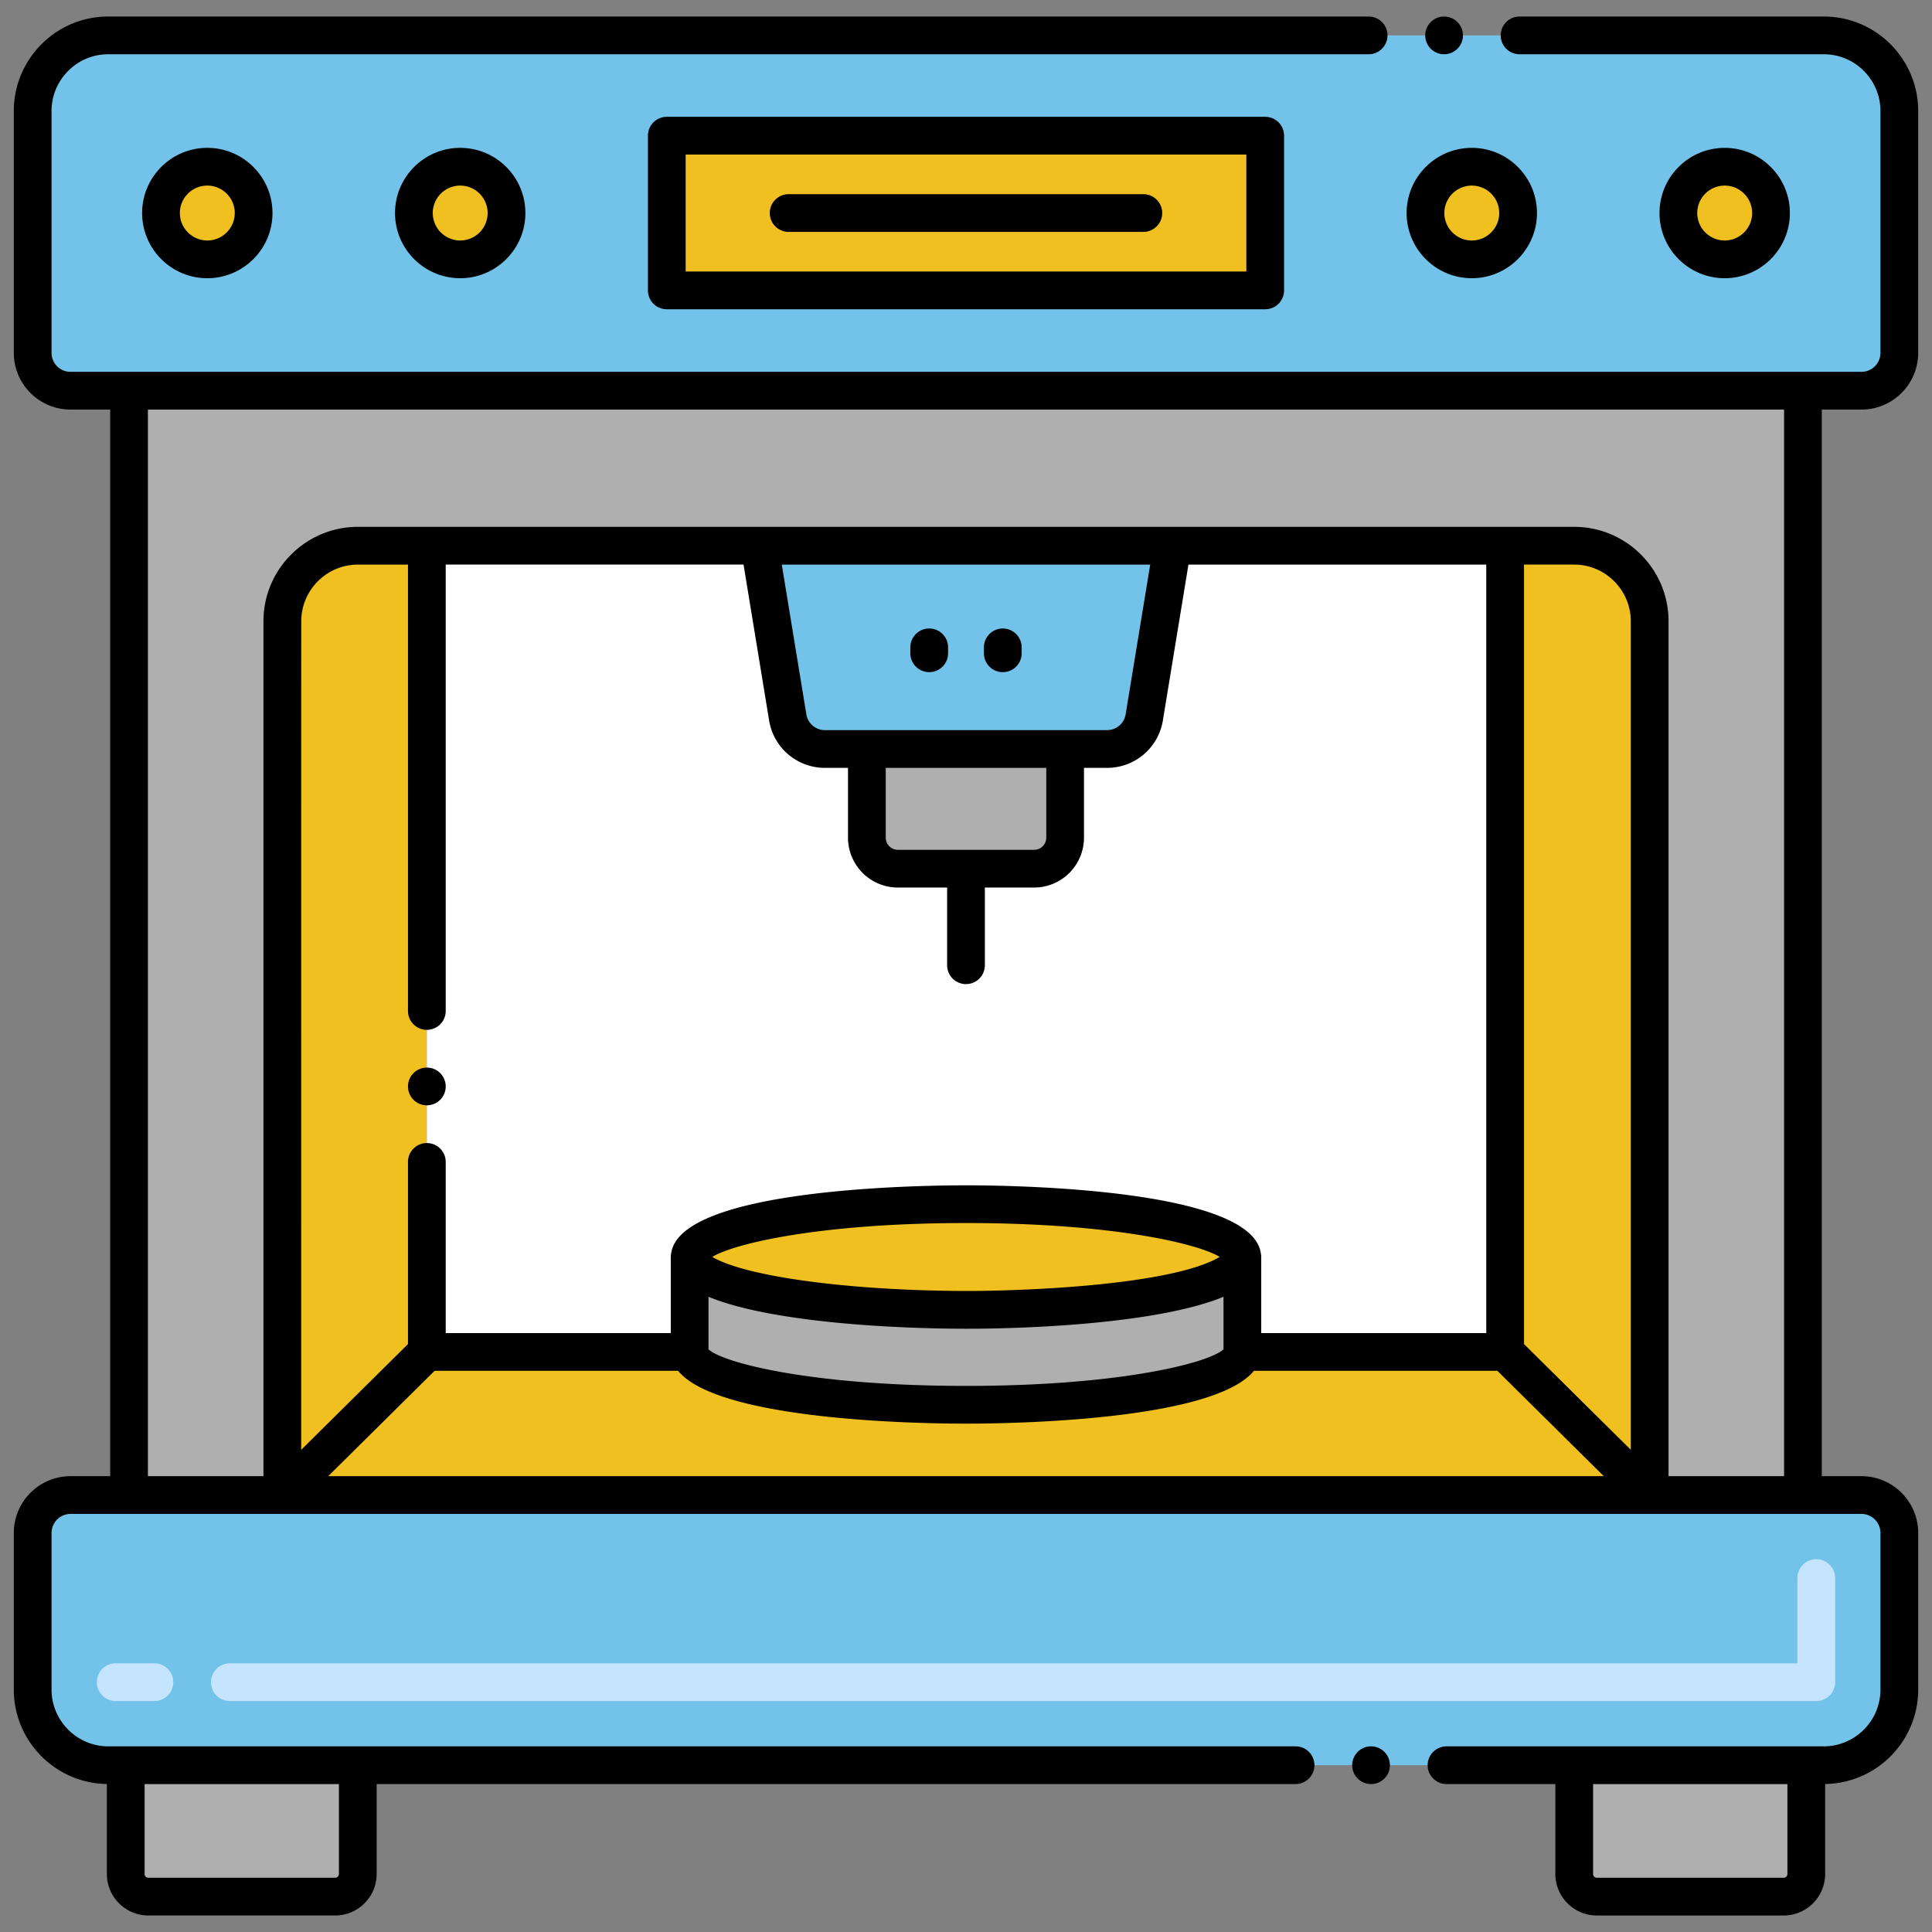
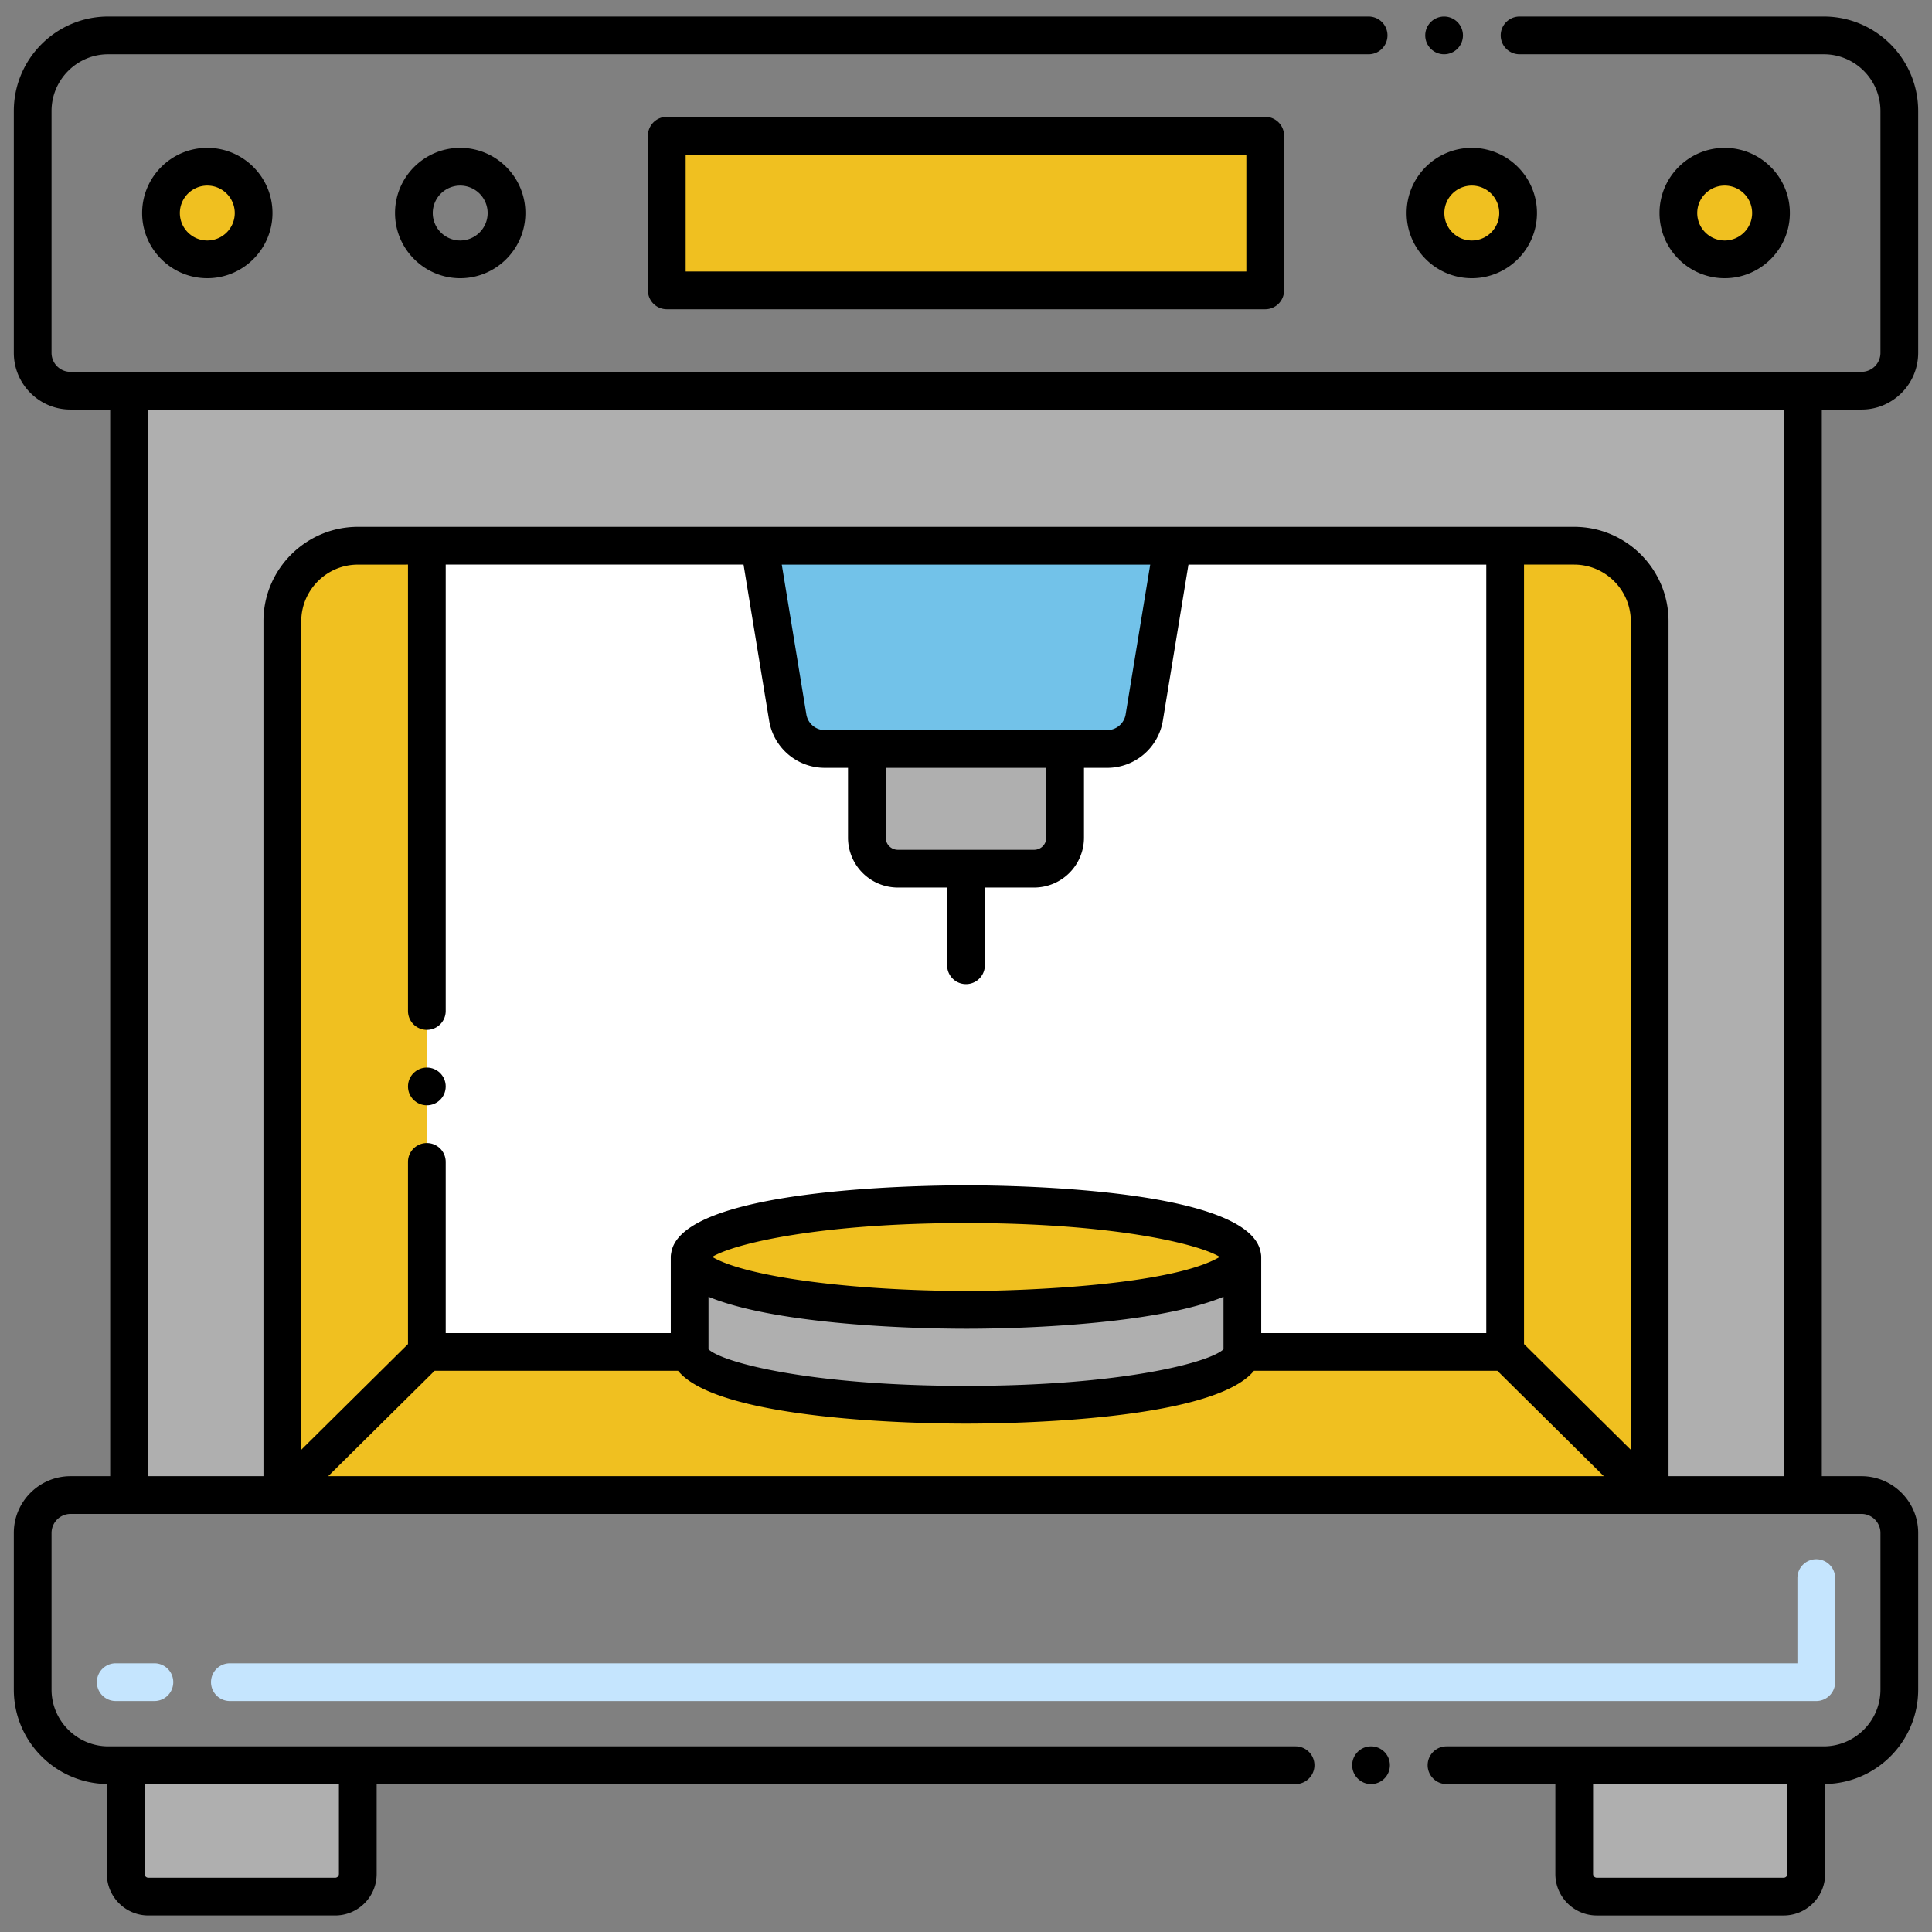
<svg xmlns="http://www.w3.org/2000/svg" version="1.1" id="Layer_1" x="0" y="0" viewBox="0 0 256 256" style="enable-background:new 0 0 256 256" xml:space="preserve">
  <rect x="0" y="0" width="256" height="256" fill="#808080" stroke="none" />
  <style>.st1{fill:#afafaf}.st2{fill:#72c2e9}.st6{fill:#f0c020}</style>
-   <path class="st2" d="M246.667 51.769H9.333a5 5 0 0 1-5-5V14.688c0-5.523 4.477-10 10-10h227.333c5.523 0 10 4.477 10 10v32.081a4.999 4.999 0 0 1-4.999 5z" />
  <circle class="st6" cx="27.47" cy="28.228" r="6.136" />
-   <circle class="st6" cx="60.98" cy="28.228" r="6.136" />
  <circle class="st6" cx="195.02" cy="28.228" r="6.136" />
  <circle class="st6" cx="228.53" cy="28.228" r="6.136" />
  <path class="st1" d="M238.9 51.77V198.1h-20.31V82.31c0-5.52-4.47-10-10-10H47.41c-5.53 0-10 4.48-10 10V198.1H17.1V51.77h221.8z" />
  <path class="st6" d="M208.59 72.31h-9.15v106.83h-34.82c0 3.87-16.39 7-36.62 7s-36.62-3.13-36.62-7H56.56V72.31h-9.15c-5.53 0-10 4.48-10 10V198.1h181.18V82.31c0-5.52-4.47-10-10-10z" />
  <path d="M199.44 72.31v106.83h-34.82v-12.58c0-3.86-16.39-7-36.62-7s-36.62 3.14-36.62 7v12.58H56.56V72.31h142.88z" style="fill:#fff" />
  <path class="st1" d="M164.62 166.56v12.58c0 3.87-16.39 7-36.62 7s-36.62-3.13-36.62-7v-12.58c0 6.1 30.28 7 36.62 7 7.13 0 36.62-.98 36.62-7z" />
  <ellipse class="st6" cx="128" cy="166.56" rx="36.62" ry="7" />
  <path class="st2" d="M146.688 99.245h-37.375a5 5 0 0 1-4.934-4.19l-3.732-22.742h54.707l-3.732 22.742a5 5 0 0 1-4.934 4.19z" />
  <path class="st1" d="M141.135 99.245h-26.27V111a4.105 4.105 0 0 0 4.105 4.105h18.061a4.105 4.105 0 0 0 4.105-4.105V99.245z" />
-   <path class="st2" d="M241.667 233.896H14.333c-5.523 0-10-4.477-10-10v-20.792a5 5 0 0 1 5-5h237.333a5 5 0 0 1 5 5v20.792c.001 5.523-4.476 10-9.999 10z" />
  <path d="M240.667 225.396H30.459a2.5 2.5 0 1 1 0-5h207.708v-11.292a2.5 2.5 0 1 1 5 0v13.792a2.5 2.5 0 0 1-2.5 2.5zm-220.208 0h-5.125a2.5 2.5 0 1 1 0-5h5.125a2.5 2.5 0 1 1 0 5z" style="fill:#c5e5fe" />
  <path class="st1" d="M44.409 251.313h-24.75a3 3 0 0 1-3-3v-14.417h30.75v14.417a3 3 0 0 1-3 3zM236.341 251.313h-24.75a3 3 0 0 1-3-3v-14.417h30.75v14.417a3 3 0 0 1-3 3z" />
  <path class="st6" d="M88.354 17.978h79.293v20.5H88.354z" />
-   <path d="M104.5 30.728h47a2.5 2.5 0 1 0 0-5h-47a2.5 2.5 0 1 0 0 5zM123.125 83.279a2.5 2.5 0 0 0-2.5 2.5v.784a2.5 2.5 0 1 0 5 0v-.784a2.5 2.5 0 0 0-2.5-2.5zM132.875 83.279a2.5 2.5 0 0 0-2.5 2.5v.784a2.5 2.5 0 1 0 5 0v-.784a2.5 2.5 0 0 0-2.5-2.5z" />
  <circle cx="191.35" cy="4.69" r="2.5" />
  <path d="M246.67 54.27c4.13 0 7.49-3.37 7.5-7.5V14.69c-.01-6.89-5.61-12.5-12.5-12.5h-40.32a2.5 2.5 0 0 0 0 5h40.32c4.13 0 7.49 3.37 7.5 7.5v32.08a2.514 2.514 0 0 1-2.5 2.5H9.329c-1.37 0-2.49-1.12-2.5-2.5V14.69c.01-4.13 3.38-7.5 7.5-7.5h167.02a2.5 2.5 0 0 0 0-5H14.33c-6.89 0-12.49 5.61-12.5 12.5v32.08c.01 4.13 3.37 7.5 7.5 7.5h5.27V195.6H9.33c-4.13.01-7.49 3.37-7.5 7.5v20.8c.01 6.833 5.519 12.389 12.33 12.491v11.921c0 3.033 2.467 5.5 5.5 5.5h24.75c3.033 0 5.5-2.467 5.5-5.5V236.4h121.76c1.38 0 2.5-1.13 2.5-2.5a2.5 2.5 0 0 0-2.5-2.5H14.33c-4.12-.01-7.49-3.38-7.5-7.5v-20.8a2.527 2.527 0 0 1 2.5-2.5h237.341c1.37.01 2.49 1.13 2.5 2.5v20.8c-.01 4.12-3.37 7.49-7.5 7.5h-50a2.5 2.5 0 0 0-2.5 2.5c0 1.37 1.12 2.5 2.5 2.5h14.421v11.913c0 3.033 2.468 5.5 5.5 5.5h24.75c3.032 0 5.5-2.467 5.5-5.5v-11.922c6.81-.103 12.319-5.659 12.329-12.491v-20.8c-.01-4.13-3.37-7.49-7.5-7.5h-5.27V54.27h5.269zM44.909 248.313a.5.5 0 0 1-.5.5h-24.75a.5.5 0 0 1-.5-.5V236.4h25.75v11.913zm191.432.5h-24.75a.5.5 0 0 1-.5-.5V236.4h25.75v11.913c0 .275-.225.5-.5.5zM54.06 74.81v59.15a2.5 2.5 0 0 0 5 0V74.81h39.463l3.388 20.649a7.472 7.472 0 0 0 7.401 6.285h3.053V111a6.611 6.611 0 0 0 6.604 6.604h6.53V127.9a2.5 2.5 0 1 0 5 0v-10.296h6.53a6.611 6.611 0 0 0 6.604-6.604v-9.255h3.053a7.474 7.474 0 0 0 7.401-6.285l3.388-20.649h39.463v101.83H167.12v-10.08c0-.185-.023-.364-.061-.537-1.279-8.517-32.66-8.963-39.059-8.963-6.399 0-37.78.445-39.059 8.963a2.511 2.511 0 0 0-.061.537v10.08H59.06v-22.68a2.5 2.5 0 0 0-5 0v24.138l-14.15 14.01c0-.584-.006-109.425.011-110.009.123-4.028 3.424-7.272 7.478-7.287.236-.003 6.424-.003 6.661-.003zm64.91 37.794c-.885 0-1.604-.72-1.604-1.604v-9.255h21.27V111c0 .885-.72 1.604-1.604 1.604H118.97zm-9.658-15.859a2.49 2.49 0 0 1-2.467-2.095l-3.255-19.837h48.82l-3.255 19.836a2.493 2.493 0 0 1-2.468 2.096h-37.375zM57.588 181.64h32.258c5.415 6.627 32.286 7 38.154 7 5.867 0 32.739-.374 38.154-7h32.258l14.1 13.96H43.488l14.1-13.96zm36.292-9.81c8.377 3.463 25.083 4.23 34.12 4.234 9.016.004 25.756-.775 34.12-4.234v6.957c-1.772 1.725-13.382 4.853-34.12 4.853s-32.348-3.128-34.12-4.853v-6.957zm34.12-.771c-14.94-.021-29.086-1.831-33.623-4.512 2.897-1.767 14.3-4.487 33.623-4.487 19.324 0 30.726 2.72 33.623 4.487-6.369 3.764-25.929 4.523-33.623 4.512zm88.09-88.749v109.797l-14.15-14.01V74.81h6.65c4.13.01 7.49 3.37 7.5 7.5zM236.4 195.6h-15.31V82.31c0-6.893-5.607-12.5-12.5-12.5H47.41c-6.83 0-12.5 5.564-12.5 12.5V195.6H19.6V54.27h216.8V195.6z" />
  <circle cx="181.67" cy="233.9" r="2.5" />
  <path d="M18.833 28.228c0 4.762 3.874 8.637 8.636 8.637s8.636-3.875 8.636-8.637-3.874-8.636-8.636-8.636-8.636 3.874-8.636 8.636zm12.273 0c0 2.005-1.631 3.637-3.636 3.637s-3.636-1.631-3.636-3.637c0-2.005 1.631-3.636 3.636-3.636s3.636 1.631 3.636 3.636zM52.343 28.228c0 4.762 3.875 8.637 8.637 8.637s8.636-3.875 8.636-8.637-3.874-8.636-8.636-8.636-8.637 3.874-8.637 8.636zm12.273 0a3.64 3.64 0 0 1-3.636 3.637 3.641 3.641 0 0 1-3.637-3.637 3.64 3.64 0 0 1 3.637-3.636 3.64 3.64 0 0 1 3.636 3.636zM195.021 36.865c4.762 0 8.636-3.875 8.636-8.637s-3.874-8.636-8.636-8.636c-4.763 0-8.637 3.874-8.637 8.636s3.874 8.637 8.637 8.637zm0-12.273a3.64 3.64 0 0 1 3.636 3.636c0 2.005-1.631 3.637-3.636 3.637s-3.637-1.631-3.637-3.637a3.64 3.64 0 0 1 3.637-3.636zM237.167 28.228c0-4.762-3.874-8.636-8.637-8.636s-8.637 3.874-8.637 8.636 3.874 8.637 8.637 8.637 8.637-3.875 8.637-8.637zm-12.273 0c0-2.005 1.632-3.636 3.637-3.636s3.637 1.631 3.637 3.636-1.632 3.637-3.637 3.637-3.637-1.632-3.637-3.637zM88.354 15.478a2.5 2.5 0 0 0-2.5 2.5v20.5a2.5 2.5 0 0 0 2.5 2.5h79.293a2.5 2.5 0 0 0 2.5-2.5v-20.5a2.5 2.5 0 0 0-2.5-2.5H88.354zm76.792 20.5H90.854v-15.5h74.293v15.5z" />
  <circle cx="56.56" cy="143.96" r="2.5" />
</svg>